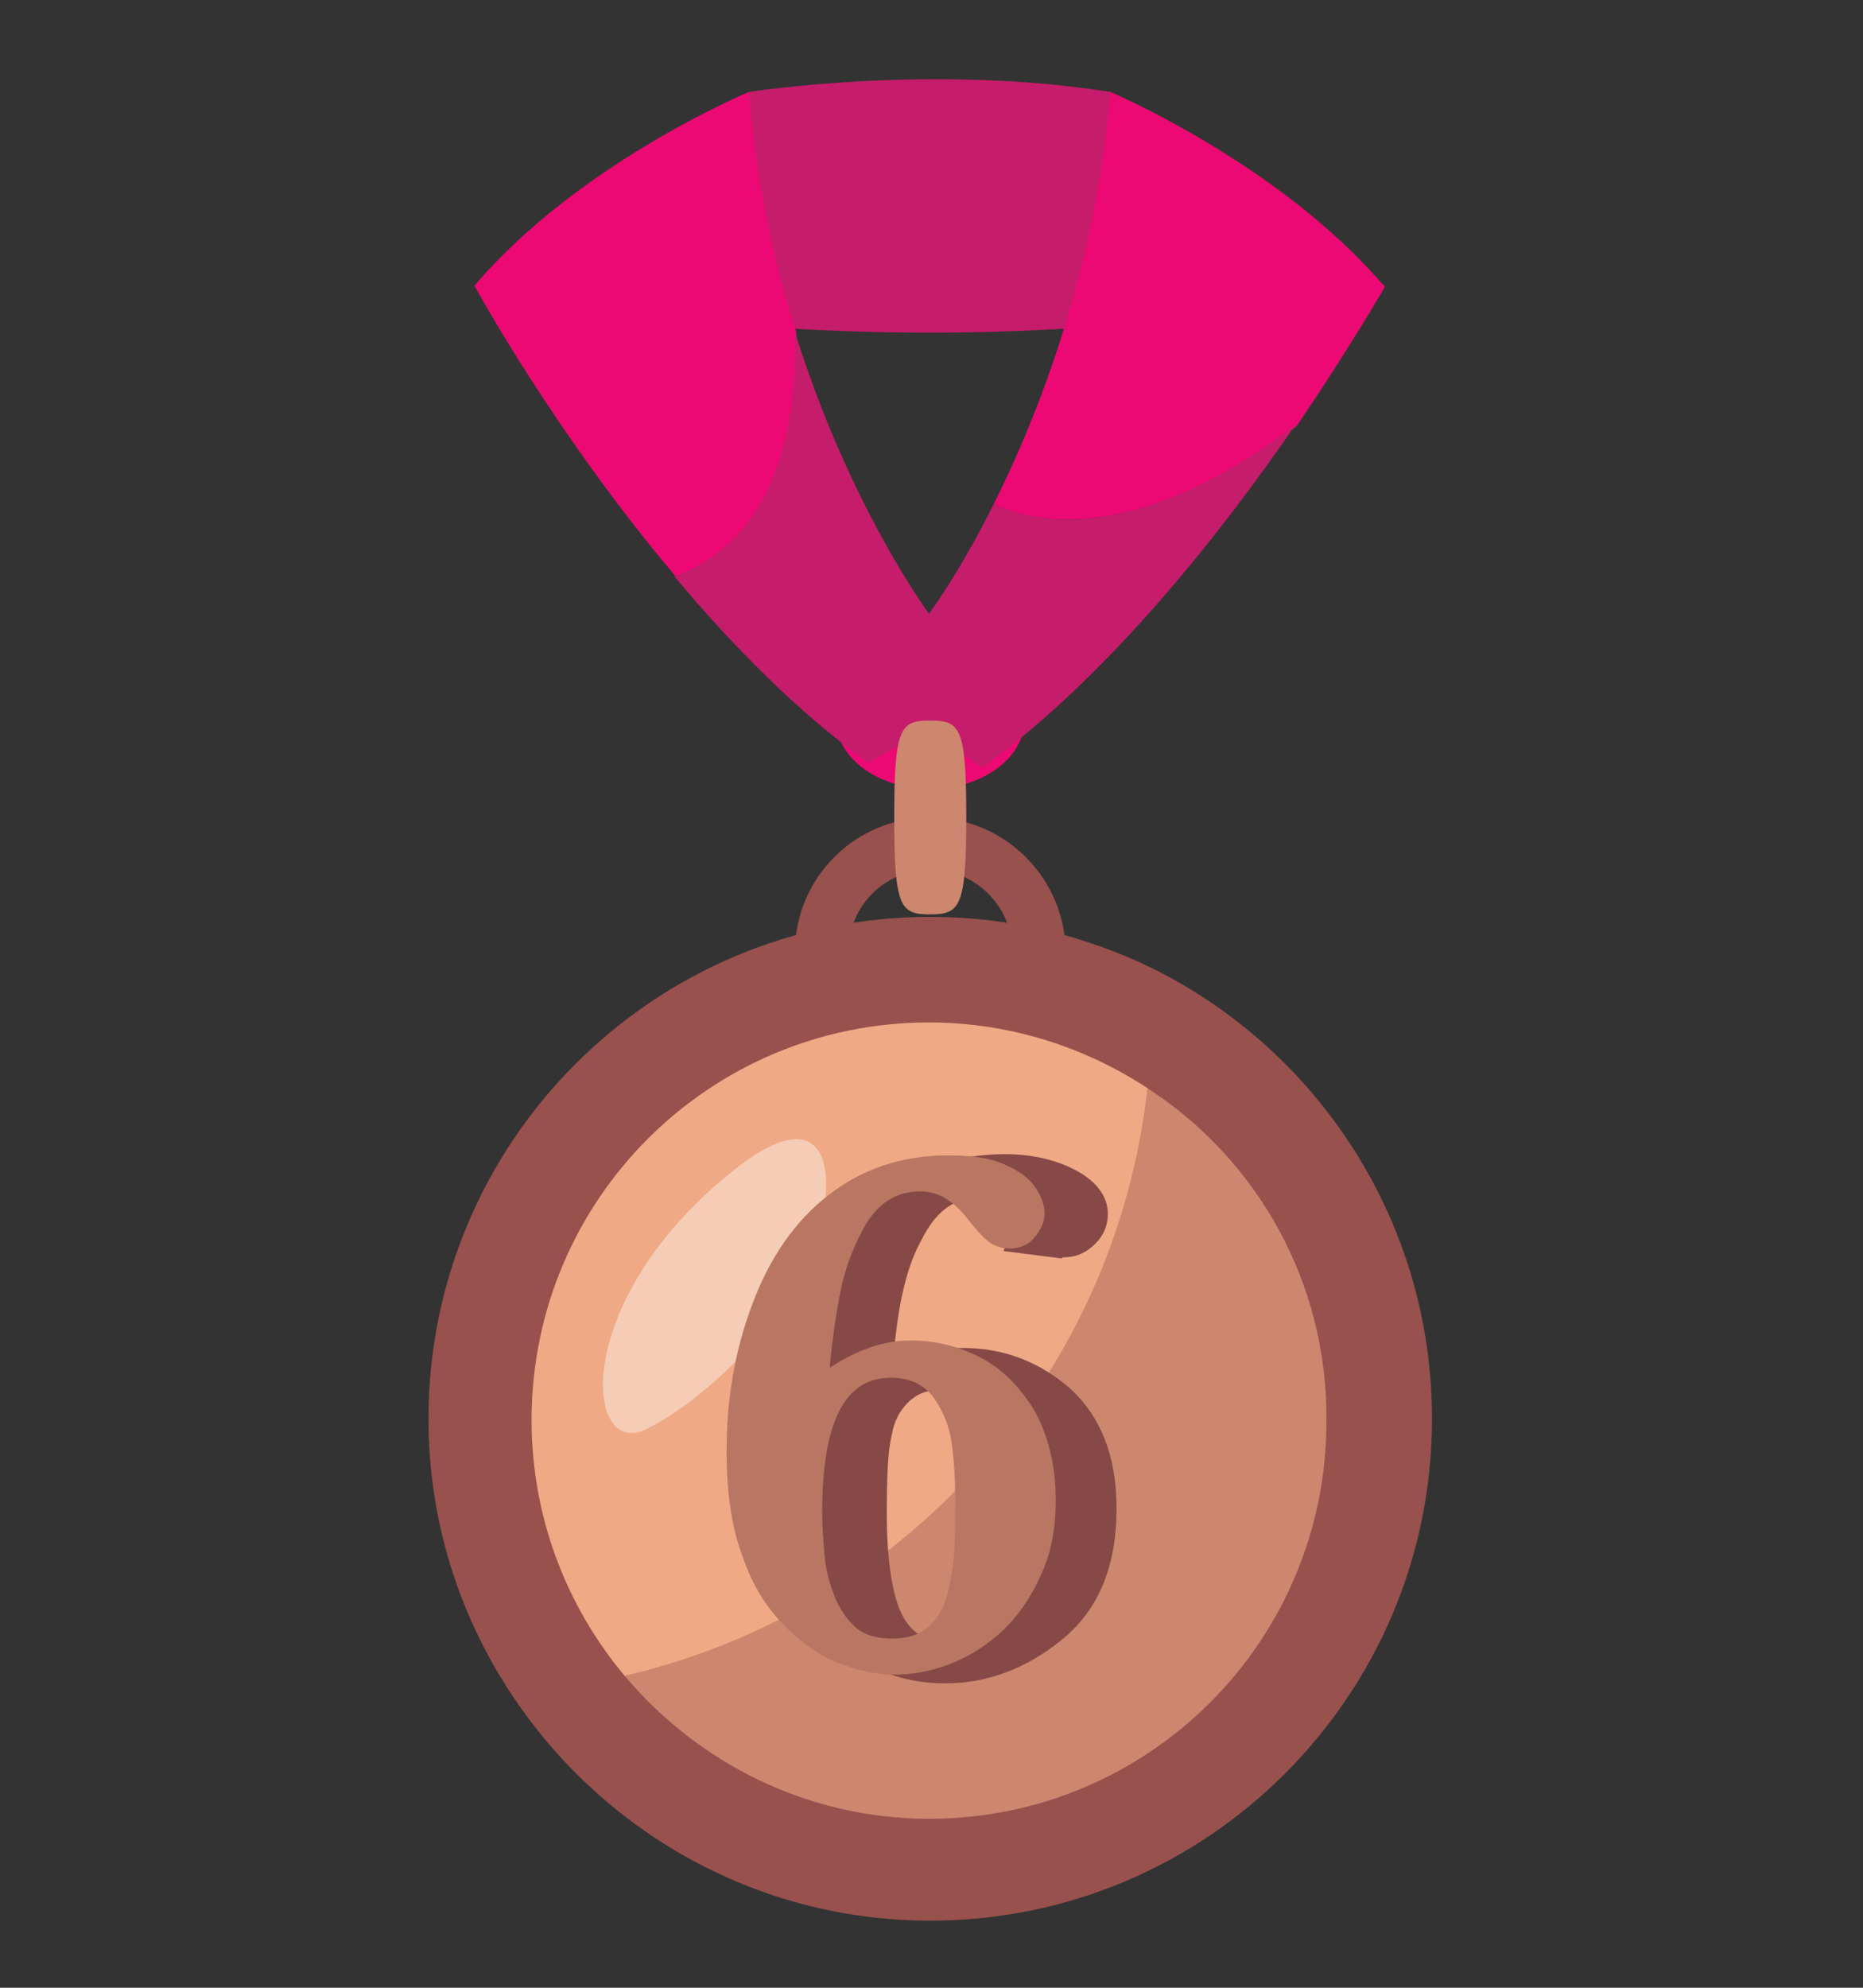
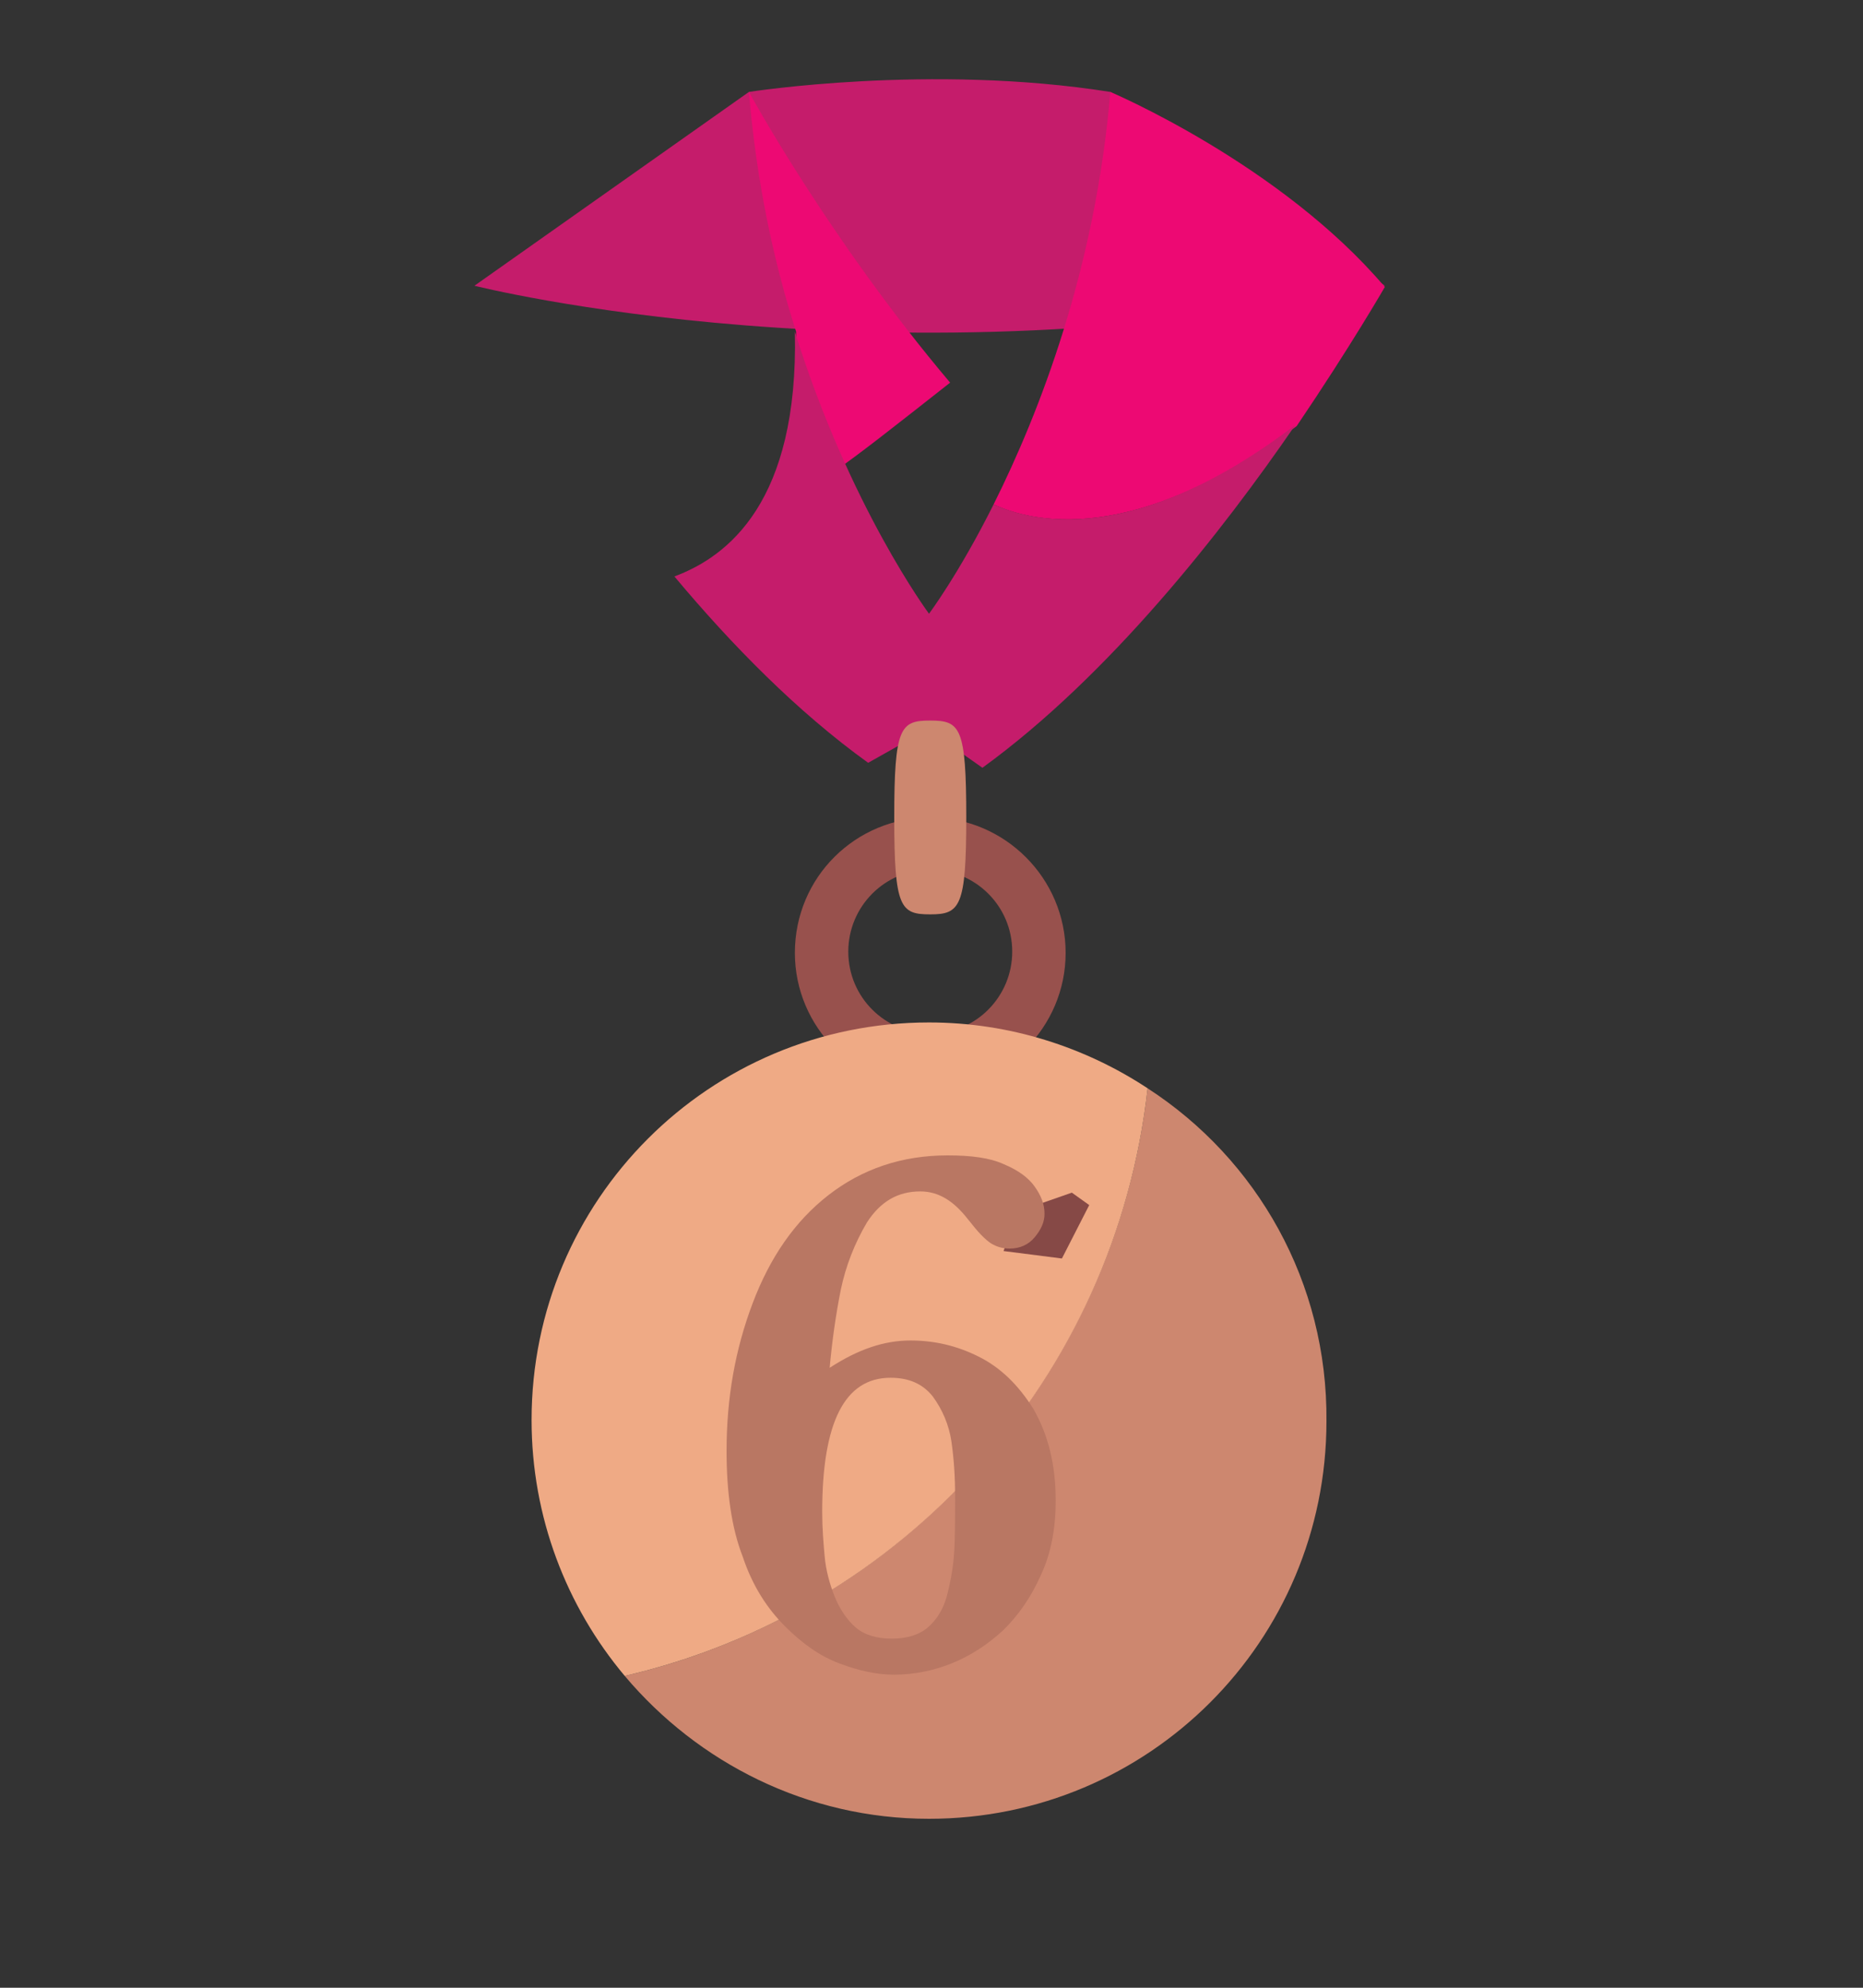
<svg xmlns="http://www.w3.org/2000/svg" xmlns:xlink="http://www.w3.org/1999/xlink" version="1.1" id="Layer_1" x="0px" y="0px" viewBox="0 0 150 160" style="enable-background:new 0 0 150 160;" xml:space="preserve">
  <rect x="0" y="0" width="150" height="160" fill="#333333" stroke="none" />
  <style type="text/css">
	.st0{fill:#ED0973;}
	.st1{fill:#C51C6B;}
	.st2{fill:#98514D;}
	.st3{fill:#CD876F;}
	.st4{opacity:0.4;fill:#FFFFFF;}
	.st5{fill:#864946;}
	.st6{fill:#B97763;}
</style>
  <g>
-     <path class="st0" d="M67.3,57.9c0,3.1,3.4,5.6,7.6,5.6c4.2,0,7.6-2.5,7.6-5.6c0-3.1-3.4-5.6-7.6-5.6C70.7,52.4,67.3,54.9,67.3,57.9   z" />
    <path class="st1" d="M111.5,23c-39.7,8.5-73.3,0-73.3,0L60.3,7.4c0,0,14.6-2.3,29.1,0L111.5,23z" />
    <path class="st2" d="M74.9,65.8c6,0,10.9,4.9,10.9,10.9c0,6-4.9,10.9-10.9,10.9c-6,0-10.9-4.9-10.9-10.9   C64,70.6,68.9,65.8,74.9,65.8z M68.3,76.6c0,3.7,3,6.6,6.6,6.6c3.7,0,6.6-3,6.6-6.6c0-3.7-3-6.6-6.6-6.6C71.2,70,68.3,73,68.3,76.6   z" />
-     <path class="st0" d="M64.1,26.7c-1.8-5.6-3.2-12.1-3.8-19.3c0,0-13.7,5.7-22.1,15.6c0,0,6.4,11.8,16.2,23.4   C58.7,44.8,64.5,40.4,64.1,26.7z" />
+     <path class="st0" d="M64.1,26.7c-1.8-5.6-3.2-12.1-3.8-19.3c0,0,6.4,11.8,16.2,23.4   C58.7,44.8,64.5,40.4,64.1,26.7z" />
    <g>
      <path class="st0" d="M89.4,7.4c-1.2,14.2-5.7,25.8-9.4,33.2c3,1.4,11.2,3.5,24.4-6.3c4.4-6.5,7.1-11.2,7.1-11.2    C103.1,13.2,89.4,7.4,89.4,7.4z" />
      <path class="st1" d="M80,40.6c-2.8,5.6-5.2,8.8-5.2,8.8s-6.4-8.6-10.8-22.7c0.3,13.7-5.4,18.1-9.7,19.7c4.6,5.5,9.9,10.9,15.6,15    l4.8-2.7l4.4,3.1c10.2-7.4,19.3-19,25.2-27.6C91.3,44.1,83.1,42,80,40.6z" />
    </g>
    <path class="st3" d="M72,65.8c0,7.3,0.5,7.8,2.9,7.8s2.9-0.6,2.9-7.8c0-7.3-0.5-7.8-2.9-7.8S72,58.5,72,65.8z" />
    <g>
      <defs>
-         <path id="SVGID_1_" d="M92.7,77.9c-5.4-2.6-11.4-4.1-17.8-4.1c-22.3,0-40.4,18.1-40.4,40.4c0,8.1,2.4,15.6,6.5,21.9     c7.2,11.1,19.7,18.5,33.9,18.5c22.3,0,40.4-18.1,40.4-40.4C115.3,98.3,106.1,84.5,92.7,77.9z" />
-       </defs>
+         </defs>
      <use xlink:href="#SVGID_1_" style="overflow:visible;fill:#98514D;" />
      <clipPath id="SVGID_2_">
        <use xlink:href="#SVGID_1_" style="overflow:visible;" />
      </clipPath>
    </g>
    <path class="st3" d="M92.4,87.6c-2.6,23.2-19.7,42.1-42.1,47.3c5.9,7,14.7,11.5,24.5,11.5c17.7,0,32-14.3,32-32   C106.9,103.2,101.2,93.3,92.4,87.6z" />
    <g>
      <defs>
        <path id="SVGID_3_" d="M92.4,87.6c-5-3.3-11.1-5.3-17.6-5.3c-17.7,0-32,14.3-32,32c0,7.8,2.8,15,7.5,20.6     C72.7,129.7,89.8,110.9,92.4,87.6z" />
      </defs>
      <use xlink:href="#SVGID_3_" style="overflow:visible;fill:#EFAA85;" />
      <clipPath id="SVGID_4_">
        <use xlink:href="#SVGID_3_" style="overflow:visible;" />
      </clipPath>
    </g>
-     <path class="st4" d="M51.9,115.1c-4.9,2.2-5.9-10.6,7.3-21c9.6-7.6,8.5,4.7,3.8,11.1C58.3,111.5,53.6,114.3,51.9,115.1z" />
    <g>
      <g>
-         <path class="st5" d="M71.9,109.9c1.7-0.9,3.6-1.4,5.6-1.4c3.3,0,6.2,1.1,8.7,3.3c2.4,2.2,3.7,5.4,3.7,9.6c0,4.6-1.4,8.1-4.3,10.5     c-2.9,2.4-6.1,3.6-9.5,3.6c-4,0-7.4-1.6-10.2-4.7c-2.8-3.1-4.2-7.5-4.2-13.3c0-4.3,0.7-8.3,2.1-12.2c1.4-3.9,3.7-6.9,6.9-9.1     c3.2-2.2,6.5-3.3,10.2-3.3c2.3,0,4.3,0.5,5.9,1.4c1.6,0.9,2.4,2.1,2.4,3.4c0,0.9-0.3,1.7-1,2.4c-0.7,0.7-1.5,1.1-2.5,1.1     c-1.3,0-2.6-0.9-3.9-2.8c-0.9-1.3-2-1.9-3.4-1.9c-1.7,0-3.1,1.1-4.2,3.3C72.9,102.1,72.2,105.5,71.9,109.9z M71.4,121.8     c0,3.6,0.4,6.3,1.1,7.9c0.7,1.6,1.9,2.4,3.4,2.4c1.4,0,2.3-0.6,3-1.9c0.6-1.3,0.9-3.6,0.9-7.1c0-4.7-0.4-7.7-1.1-9.1     c-0.7-1.4-1.8-2.1-3.2-2.1c-0.9,0-1.7,0.3-2.4,1s-1.1,1.5-1.3,2.6C71.5,116.7,71.4,118.8,71.4,121.8z" />
-       </g>
+         </g>
      <polygon class="st5" points="85.5,101.3 80.8,100.7 82,97.5 86.3,96 87.7,97   " />
      <g>
        <path class="st6" d="M85,120.8c0,2.3-0.4,4.3-1.2,6c-0.8,1.8-1.8,3.2-3,4.4c-1.3,1.2-2.7,2.1-4.2,2.7c-1.5,0.6-3.1,0.9-4.6,0.9     c-1.4,0-2.8-0.3-4.4-0.9s-3-1.6-4.4-3c-1.4-1.4-2.6-3.2-3.4-5.6c-0.9-2.3-1.3-5.2-1.3-8.5c0-4.3,0.7-8.2,2.1-11.9     s3.4-6.6,6.1-8.7s5.9-3.2,9.6-3.2c1.9,0,3.4,0.2,4.5,0.7c1.2,0.5,2,1.1,2.5,1.8c0.5,0.7,0.8,1.4,0.8,2.2c0,0.7-0.3,1.3-0.8,1.9     c-0.5,0.6-1.2,0.9-2,0.9c-0.5,0-0.9-0.1-1.3-0.3c-0.4-0.2-0.7-0.5-1-0.8s-0.7-0.8-1.1-1.3c-1.1-1.4-2.3-2.2-3.8-2.2     c-1.8,0-3.2,0.8-4.3,2.5c-1,1.7-1.7,3.5-2.1,5.4c-0.4,2-0.7,4.1-0.9,6.3c2.3-1.5,4.4-2.2,6.5-2.2c1.9,0,3.7,0.4,5.5,1.3     s3.2,2.3,4.4,4.2C84.4,115.5,85,117.9,85,120.8z M76.9,120.4c0-1.6-0.1-3-0.3-4.4c-0.2-1.3-0.7-2.5-1.5-3.6     c-0.8-1-1.9-1.5-3.4-1.5c-3.7,0-5.5,3.6-5.5,10.8c0,1.3,0.1,2.5,0.2,3.6c0.1,1.1,0.4,2.2,0.8,3.2c0.4,1,1,1.9,1.7,2.5     c0.7,0.6,1.7,0.9,2.9,0.9c1.2,0,2.2-0.3,2.9-0.9s1.2-1.4,1.5-2.4c0.3-1.1,0.5-2.2,0.6-3.3C76.9,124.1,76.9,122.5,76.9,120.4z" />
      </g>
    </g>
  </g>
</svg>